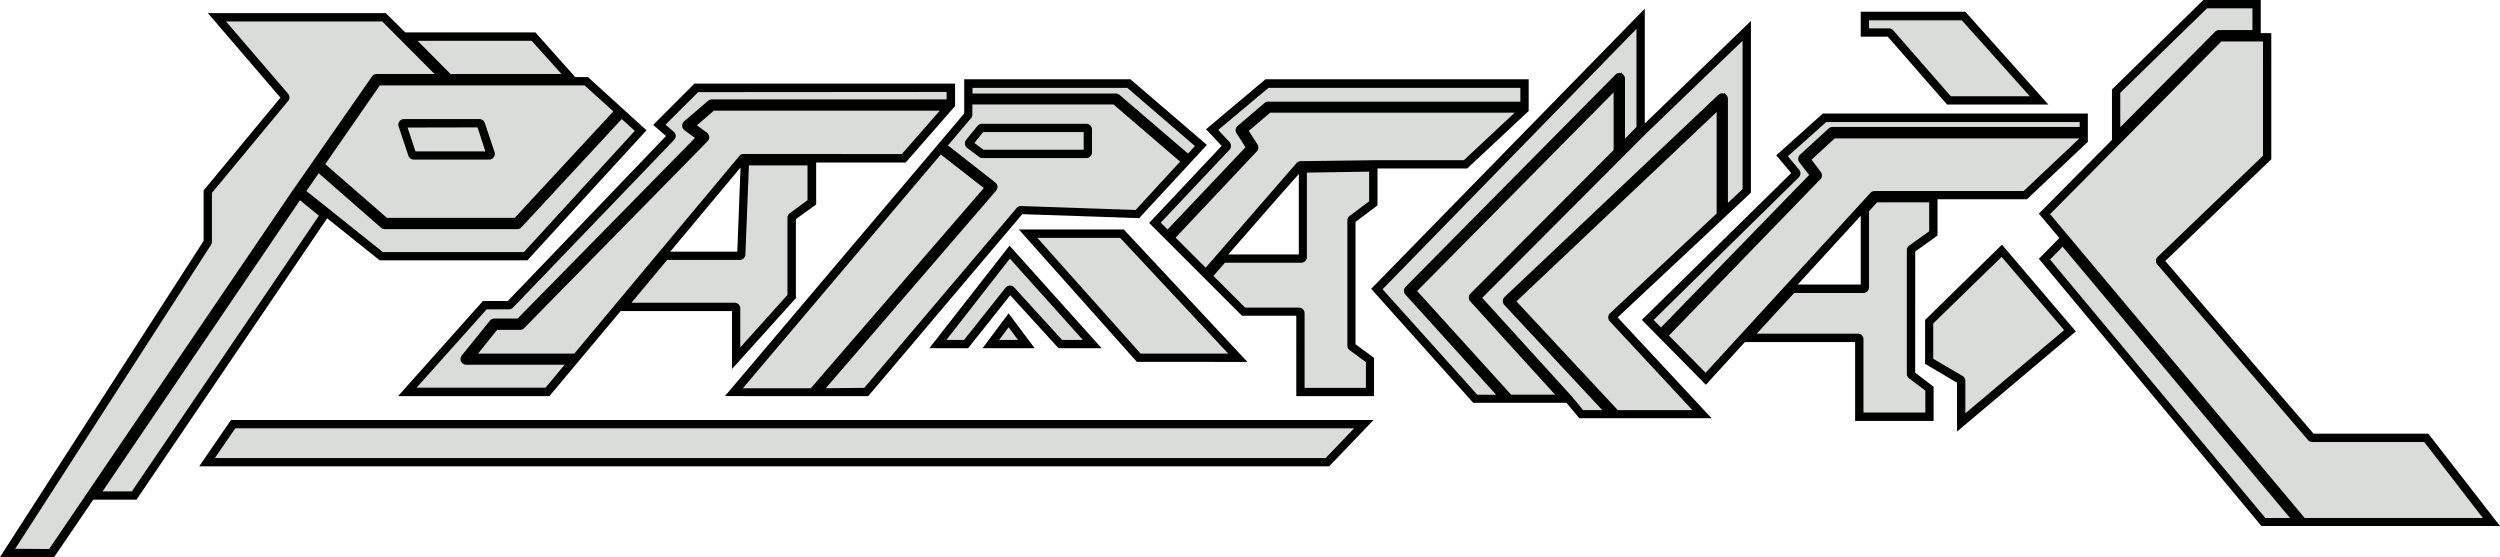
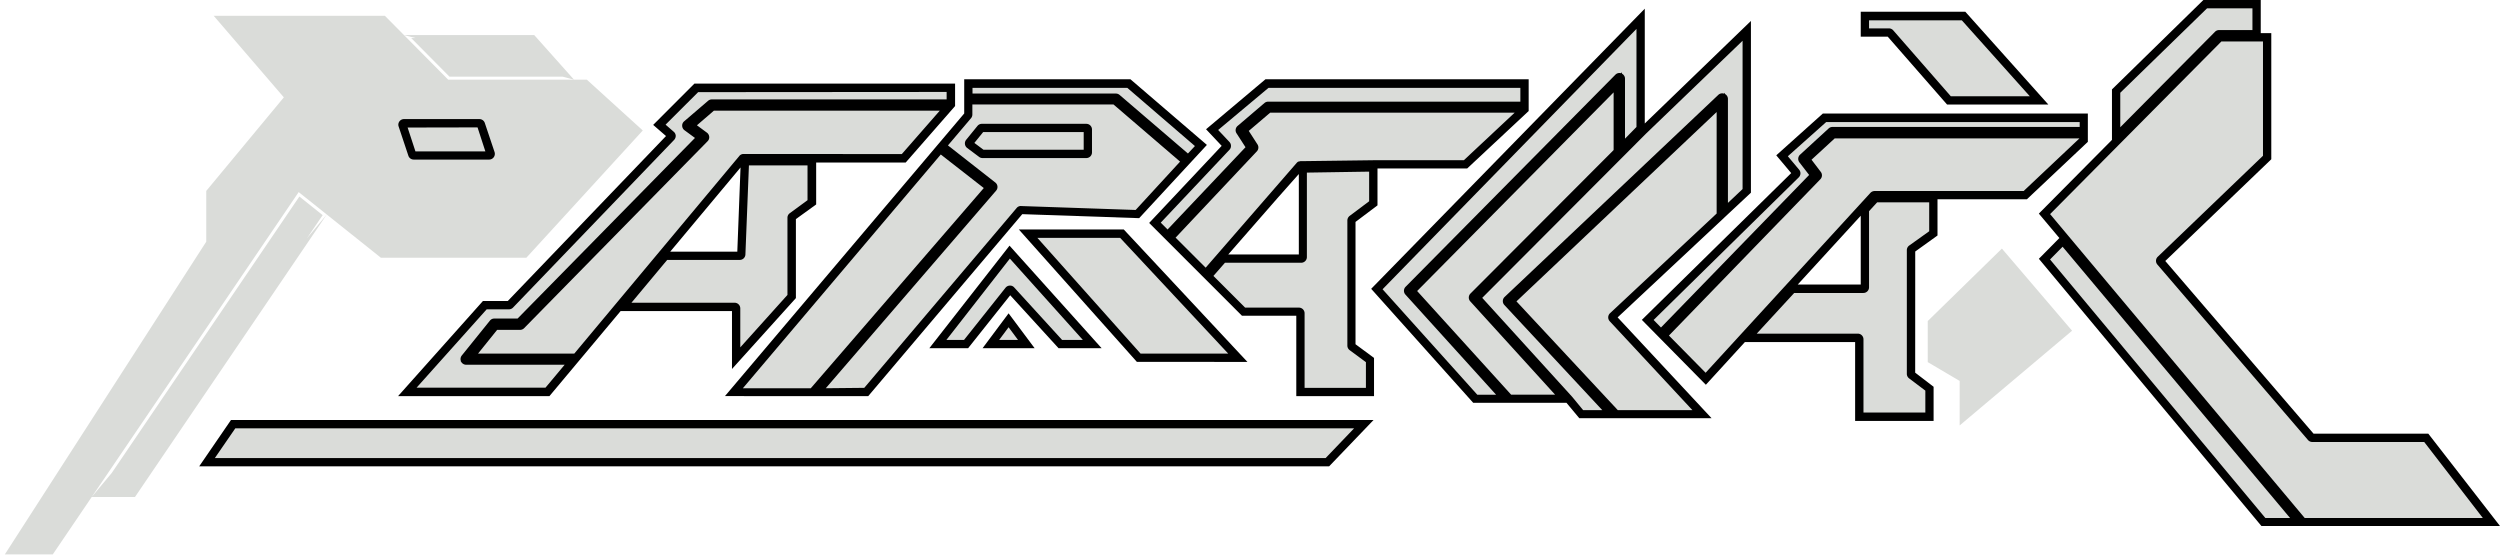
<svg xmlns="http://www.w3.org/2000/svg" id="Layer_1" data-name="Layer 1" viewBox="0 0 512 114.08">
  <defs>
    <style>.cls-1{fill:#dadcd9;}</style>
  </defs>
  <title>logoArtboard 1</title>
  <polygon class="cls-1" points="41.83 94.96 271.98 94.96 280.05 86.55 47.62 86.55 41.83 94.96" />
  <polygon class="cls-1" points="104.23 62.18 99.15 62.18 82.73 80.59 112.3 80.59 152.26 32.73 185.22 32.73 195.03 21.52 195.03 17.66 142.45 17.66 134.56 25.55 137.19 27.83 104.23 62.18" />
  <polygon class="cls-1" points="177.56 80.59 209.11 43.31 233.07 44.13 243.39 33 243.39 33 243.39 33 246.39 29.75 231.32 16.78 198.01 16.78 198.01 23.45 149.63 80.59 177.56 80.59" />
  <polygon class="cls-1" points="224.39 70.77 206.78 51.14 191.44 70.77 198.01 70.77 206.86 59.64 217.03 70.77 224.39 70.77" />
  <polygon class="cls-1" points="202.31 70.77 210.81 70.77 206.56 65.08 202.31 70.77" />
  <polygon class="cls-1" points="254.22 73.58 229.91 47.55 209.87 47.55 233.07 73.58 254.22 73.58" />
  <path class="cls-1" d="M358.05,39.22V5.57L336.31,26.51,336,27.73l-5.06,5.07.72-1.6,4.67-4.69V3.11L281.57,59.2,302,82h19.1L312.94,73l.27-.61,8.05,8.86-.2.7,2.63,3.16h25.59L330.53,65ZM333.2,37.85l-.64,2.31L324,48.24l1.32-3Zm-18.4,31,.55-1.23,7.46,8-.39,1.41Z" />
  <polygon class="cls-1" points="414.9 40.27 427.05 28.82 427.05 23.8 373.53 23.8 364.53 31.86 367.58 35.48 337.01 65.51 349.34 78.02 383.93 40.27 414.9 40.27" />
  <polygon class="cls-1" points="394.8 65.75 394.8 74.16 401.34 78.02 401.34 87.13 424.36 67.73 409.99 50.91 394.8 65.75" />
  <polygon class="cls-1" points="399.01 20.87 418.29 20.87 402.28 3 381.62 3 381.62 6.97 386.85 6.97 399.01 20.87" />
  <polygon class="cls-1" points="497.05 89.35 473.56 89.35 442.71 53.42 464.62 32.38 464.62 7.32 462.46 7.32 462.46 0.54 451.48 0.54 433.07 18.54 433.07 28.88 418.29 43.78 471.46 107.23 510.9 107.23 497.05 89.35" />
  <polygon class="cls-1" points="418.29 53.07 463.39 107.23 471.46 107.23 422.49 48.79 418.29 53.07" />
  <polygon class="cls-1" points="82.73 7.18 85.13 7.8 84.22 7.8 92.05 15.7 115.22 15.7 117.56 16.32 109.41 7.18 82.73 7.18" />
  <polygon class="cls-1" points="66.92 43.93 62.86 48.81 66.08 44.06 61.31 40.25 22.88 96.87 18.78 101.79 61.17 39.34 78 52.78 107.8 52.78 131.64 26.72 127.26 22.74 127.26 22.74 127.26 22.74 120.19 16.32 117.56 16.32 91.79 16.32 78.82 3.23 43.76 3.23 58.13 19.94 42.24 39.1 42.24 49.5 0.99 113.54 10.81 113.54 18.78 101.79 27.64 101.79 66.92 43.93" />
  <path class="cls-1" d="M251.4,30.3,237,45.64l2.16,2.16,16.64-17.64L253.7,27a.62.62,0,0,1,.12-.81l5.49-4.69a.59.59,0,0,1,.4-.15h52.2v-3.9H259.59l-10.9,9.16,2.71,2.88A.63.63,0,0,1,251.4,30.3Z" />
  <path class="cls-1" d="M161.81,60.61v-16a.63.63,0,0,1,.25-.5l3.9-2.85V33.36h-13.1l-.74,18.76a.61.61,0,0,1-.62.59H136.39l-8.22,9.85h22.28a.62.62,0,0,1,.62.62v9.37Z" />
  <path class="cls-1" d="M311.58,22.55H259.94L255,26.74l2,3.15a.65.65,0,0,1-.07.77l-17,18,6.93,6.93L266,33.79a.5.5,0,0,1,.19-.13l.05,0,.18,0h0l15.07-.23H300Z" />
  <path class="cls-1" d="M391.08,76.56V51.23a.63.63,0,0,1,.26-.5l4.3-3.09V40.9H384.2l-2,2.15s0,0,0,.06v15.7a.63.63,0,0,1-.62.63h-14.4l-8.67,9.46h21.93a.62.62,0,0,1,.62.62V85.06h13.75v-5.3l-3.53-2.7A.64.64,0,0,1,391.08,76.56Z" />
  <path class="cls-1" d="M267.11,52.67a.62.62,0,0,1-.62.62H250.63l-2.81,3.2,7,7H266a.62.62,0,0,1,.62.62V80h13.6V73.9l-3.54-2.62a.63.63,0,0,1-.26-.5V45.19a.62.62,0,0,1,.25-.5l4.25-3.2V34.6l-13.83.21Z" />
  <path d="M40.8,95.5H272.21l9.1-9.49h-234Zm236.52-7.78-5.83,6.09H44l4.19-6.09Z" />
  <path d="M104,61.64H98.91L81.52,81.13h31L127.1,63.71h22.81V75.57L163,61.05V44.87l4.15-3V33.28h18.34l10.11-11.56v-4.6H142.22l-8.45,8.46,2.63,2.28Zm89.87-42.81v1.53H145.78a1.17,1.17,0,0,0-.76.28l-4.91,4.21a1.13,1.13,0,0,0-.4.92,1.16,1.16,0,0,0,.47.9l2.15,1.58L106,65.24h-4.77a1.13,1.13,0,0,0-.9.43l-5.79,7.18A1.19,1.19,0,0,0,94.41,74l-.07.08h.1a1.17,1.17,0,0,0,1,.62h20.2l-3.92,4.69H85.32L99.67,63.35h4.56a1.16,1.16,0,0,0,.84-.36l33-34.35a1.23,1.23,0,0,0,.32-.86A1.16,1.16,0,0,0,138,27l-1.69-1.47,6.67-6.66ZM161.74,43.67a1.14,1.14,0,0,0-.47.93V60.4l-9.66,10.74v-8A1.16,1.16,0,0,0,150.45,62H129.32l7.32-8.77H151.5a1.15,1.15,0,0,0,1.16-1.11l.72-18.24h12V41ZM151,51.54H137.26l14.4-17.24Zm1.28-20h-.14a1.42,1.42,0,0,0-.39.12,1.18,1.18,0,0,0-.27.2L117.61,72.42H97.9l3.91-4.86h4.7a1.18,1.18,0,0,0,.83-.35l37.58-38.29a1.13,1.13,0,0,0,.33-.9,1.18,1.18,0,0,0-.47-.85l-2.05-1.51,3.48-3h46.26l-7.78,8.89Z" />
  <path d="M177.81,81.13l31.55-37.27,23.94.82,13.87-15L231.52,16.24H197.47v7l-49,57.88ZM199.17,18h31.71l13.84,11.91-1.43,1.53-14-12h0a1.19,1.19,0,0,0-.76-.28H199.17Zm2.31,20.51-35.43,41H152.14l40.53-47.87Zm-32.36,41L204,39.05a1.16,1.16,0,0,0,.28-.87,1.14,1.14,0,0,0-.44-.8l-9.7-7.6,4.73-5.58a1.19,1.19,0,0,0,.27-.75V21.4h28.91l13.63,11.7L232.58,43l-23.38-.8a1.1,1.1,0,0,0-1,.41L177,79.43Z" />
  <path d="M225.61,71.31l-18.86-21-16.42,21h7.94l8.62-10.84,9.9,10.84Zm-31.79-1.69,13-16.66,14.95,16.66h-4.25l-9.82-10.76a1.11,1.11,0,0,0-.9-.37,1.16,1.16,0,0,0-.87.44l-8.5,10.69Z" />
  <path d="M201.23,71.31h10.66l-5.33-7.14Zm3.39-1.69,1.94-2.6,1.93,2.6Z" />
  <path d="M255.47,74.12,230.15,47H208.66l24.17,27.11Zm-26.06-25.4,22.13,23.7H233.59l-21.13-23.7Z" />
  <path d="M277.61,45.45l4.5-3.39V34.5h18.37l12.59-11.76v-6.5H259.16L247,26.47l3.2,3.4L235.35,45.66l19,19h11.13V81.13H281.4V73.3l-3.79-2.8ZM251.79,30.68a1.17,1.17,0,0,0,0-1.6l-2.31-2.46L259.78,18h51.59v2.82H259.71a1.16,1.16,0,0,0-.75.28l-5.5,4.69a1.16,1.16,0,0,0-.22,1.51l1.84,2.85L239.12,47l-1.4-1.4Zm9.85,9.88L266,35.64V52.12H251.54Zm20-7.75h0L267,33h-.63a1.23,1.23,0,0,0-.33.08l-.11,0a1.14,1.14,0,0,0-.35.26L246.92,54.82l-6.16-6.15L257.4,31a1.16,1.16,0,0,0,.13-1.43l-1.78-2.76,4.39-3.74h50.07L299.8,32.81Zm-30.77,21h15.62a1.16,1.16,0,0,0,1.16-1.16V35.35l12.75-.2v6.07l-4,3a1.2,1.2,0,0,0-.46.93V70.78a1.16,1.16,0,0,0,.47.93l3.33,2.46v5.26H267.18V64.12A1.16,1.16,0,0,0,266,63h-11l-6.49-6.49Z" />
  <path d="M358.59,39.46V4.29l-21.74,21V1.78l-55.67,57-.36.37,20.89,23.34h19.1l2.63,3.16h27.09L331.29,65ZM330.47,18.92V30.73L301.13,60.14a1.16,1.16,0,0,0,0,1.6l17.35,19.09h-9L290.23,59.6Zm4.68-13V26L332.8,28.4V16.09a1.16,1.16,0,0,0-.62-1v-.31L332,15a1.16,1.16,0,0,0-1.15.28l-43,43.47a1.16,1.16,0,0,0,0,1.6l18.55,20.49h-3.85L283.15,59.24ZM322,81.29,303.56,61l33.56-33.65,19.76-19V38.72l-3,2.83V20.24a1.16,1.16,0,0,0-.62-1V19l-.18.18a1.15,1.15,0,0,0-1.16.24L308.14,60.82h0a1.17,1.17,0,0,0-.05,1.64L328.15,84h-3.92Zm30.29-61.5.06.05h0ZM331.33,84,310.57,61.72l41-38.78V43.73L329.73,64.15a1.17,1.17,0,0,0-.06,1.64L346.61,84Z" />
  <path d="M392.24,51.51l4.56-3.28V40.81h18.31l12.48-11.76v-5.8H373.32l-9.54,8.56,3.06,3.64L336.25,65.51,349.36,78.8l8-8.75h22.57V86.21H396v-7l-3.77-2.89ZM368.39,36.32a1.16,1.16,0,0,0,.07-1.57L366.15,32,374,25h51.92V26H375.28a1.13,1.13,0,0,0-.78.31l-5.85,5.37a1.17,1.17,0,0,0-.14,1.56l2,2.59L340.17,67.07l-1.51-1.54ZM341.8,68.72l31-32a1.15,1.15,0,0,0,.1-1.51L371,32.71l4.74-4.36h50.12L414.44,39.12H383.93a1.21,1.21,0,0,0-.86.37L349.31,76.34Zm26.38-10.45,12.9-14.09V58.27ZM367.45,60h14.17a1.16,1.16,0,0,0,1.16-1.17V43.25l1.66-1.81H395.1v5.92L391,50.29a1.17,1.17,0,0,0-.48.94V76.56a1.16,1.16,0,0,0,.45.92L394.31,80v4.49H381.64v-15a1.16,1.16,0,0,0-1.16-1.16h-20.7Z" />
-   <path d="M394.26,65.52v9l6.54,3.86v10l24.33-20.5L410,50.11Zm8.24,19.12V78a1.17,1.17,0,0,0-.57-1l-6-3.52V66.24l14-13.63,12.81,15Z" />
  <path d="M398.76,21.41H419.5l-17-19H381.08V7.51h5.53Zm.77-1.69L387.73,6.21a1.18,1.18,0,0,0-.88-.4h-4.07V4.16h19l13.93,15.56Z" />
  <path d="M497.31,88.81h-23.5L443.45,53.45,465,32.77l.16-.16V6.78H463V0H451.25L432.53,18.31V28.65L417.9,43.4l-.34.35,4.2,5L417.56,53l45.58,54.73H512Zm-33.37,17.27L419.85,53.14l2.57-2.61L469,106.08ZM461.3,1.71V6.16h-6.85a1.14,1.14,0,0,0-.82.35l-19.4,19.55V19L452,1.71Zm-6.36,6.78h8.52V31.9L441.9,52.59a1.16,1.16,0,0,0-.07,1.59l30.85,35.94a1.18,1.18,0,0,0,.88.4h22.92l12,15.56H472L419.86,43.85Z" />
-   <path d="M67,44.71l10.77,8.61H108L132.4,26.68l-12-10.9h-2.6l-8.15-9.14H83L79,2.69H42.58L57.43,20l-15.73,19V49.34L0,114.08H11.1l8-11.75h8.85Zm-1.69-.54L27,100.64H21L61.43,41ZM3.12,112.39l40.1-62.25a1.18,1.18,0,0,0,.18-.63v-10L59,20.69a1.16,1.16,0,0,0,0-1.5L46.29,4.4h32L89,15.16H77.18a1.15,1.15,0,0,0-1,.5l-16,23-.12.15-50,73.63ZM92.27,15.16,85.52,8.35h23.36L115,15.16ZM78.41,51.62,62.75,39.12l2.52-3.64L78.05,46.65a1.2,1.2,0,0,0,.77.28h27.11a1.15,1.15,0,0,0,.85-.37l20.55-22.18L130,26.8l-22.7,24.82Zm27-7H79.25l-12.64-11L77.79,17.49h41.94l5.88,5.33Z" />
  <path d="M99.29,25.19h0a1.16,1.16,0,0,0-1.1-.8H82.73a1.15,1.15,0,0,0-.94.49,1.14,1.14,0,0,0-.16,1l2,6a1.15,1.15,0,0,0,1.1.8h15.45a1.16,1.16,0,0,0,.94-.48,1.19,1.19,0,0,0,.17-1.05Zm-1.49.9L99.4,31H85.08l-1.6-4.88Z" />
  <path d="M223.64,31.21V26.52a1.16,1.16,0,0,0-1.16-1.16H201.09a1.15,1.15,0,0,0-.9.42l-2.32,2.85a1.18,1.18,0,0,0,.2,1.67l2.46,1.84h0a1.14,1.14,0,0,0,.69.23h21.26A1.16,1.16,0,0,0,223.64,31.21Zm-1.7-4.16v3.61H201.41l-1.86-1.39,1.8-2.22Z" />
</svg>